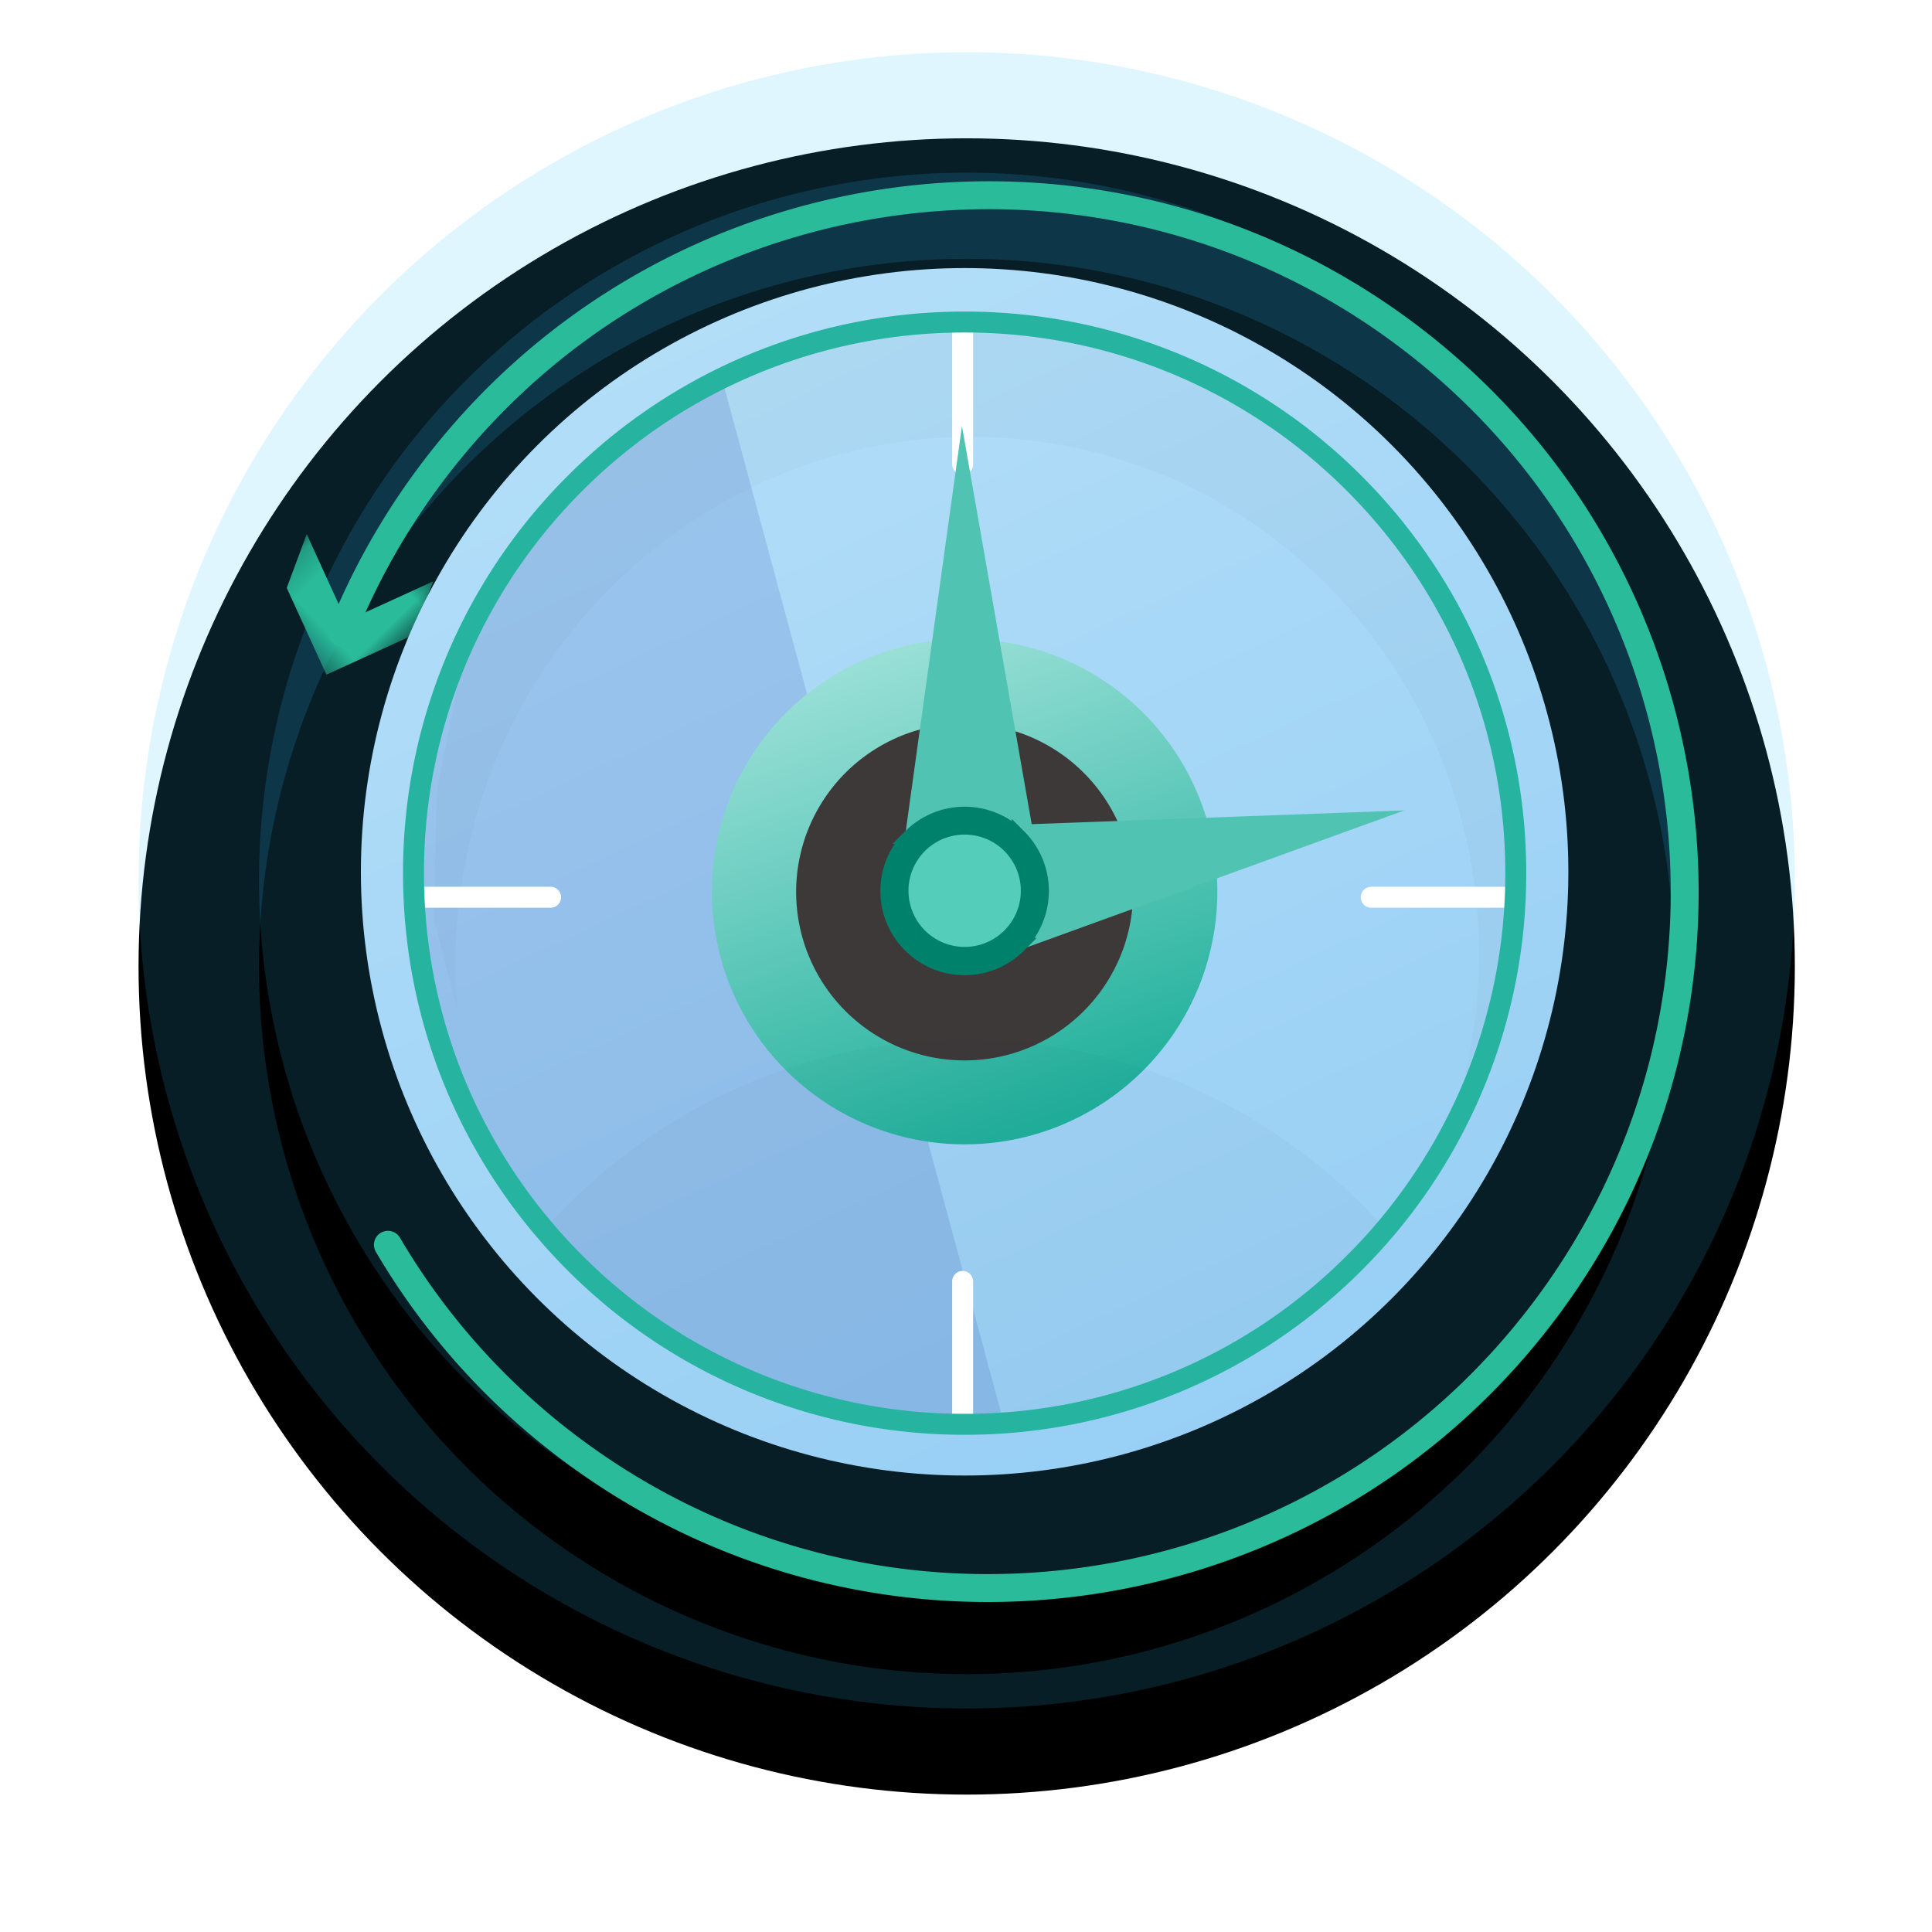
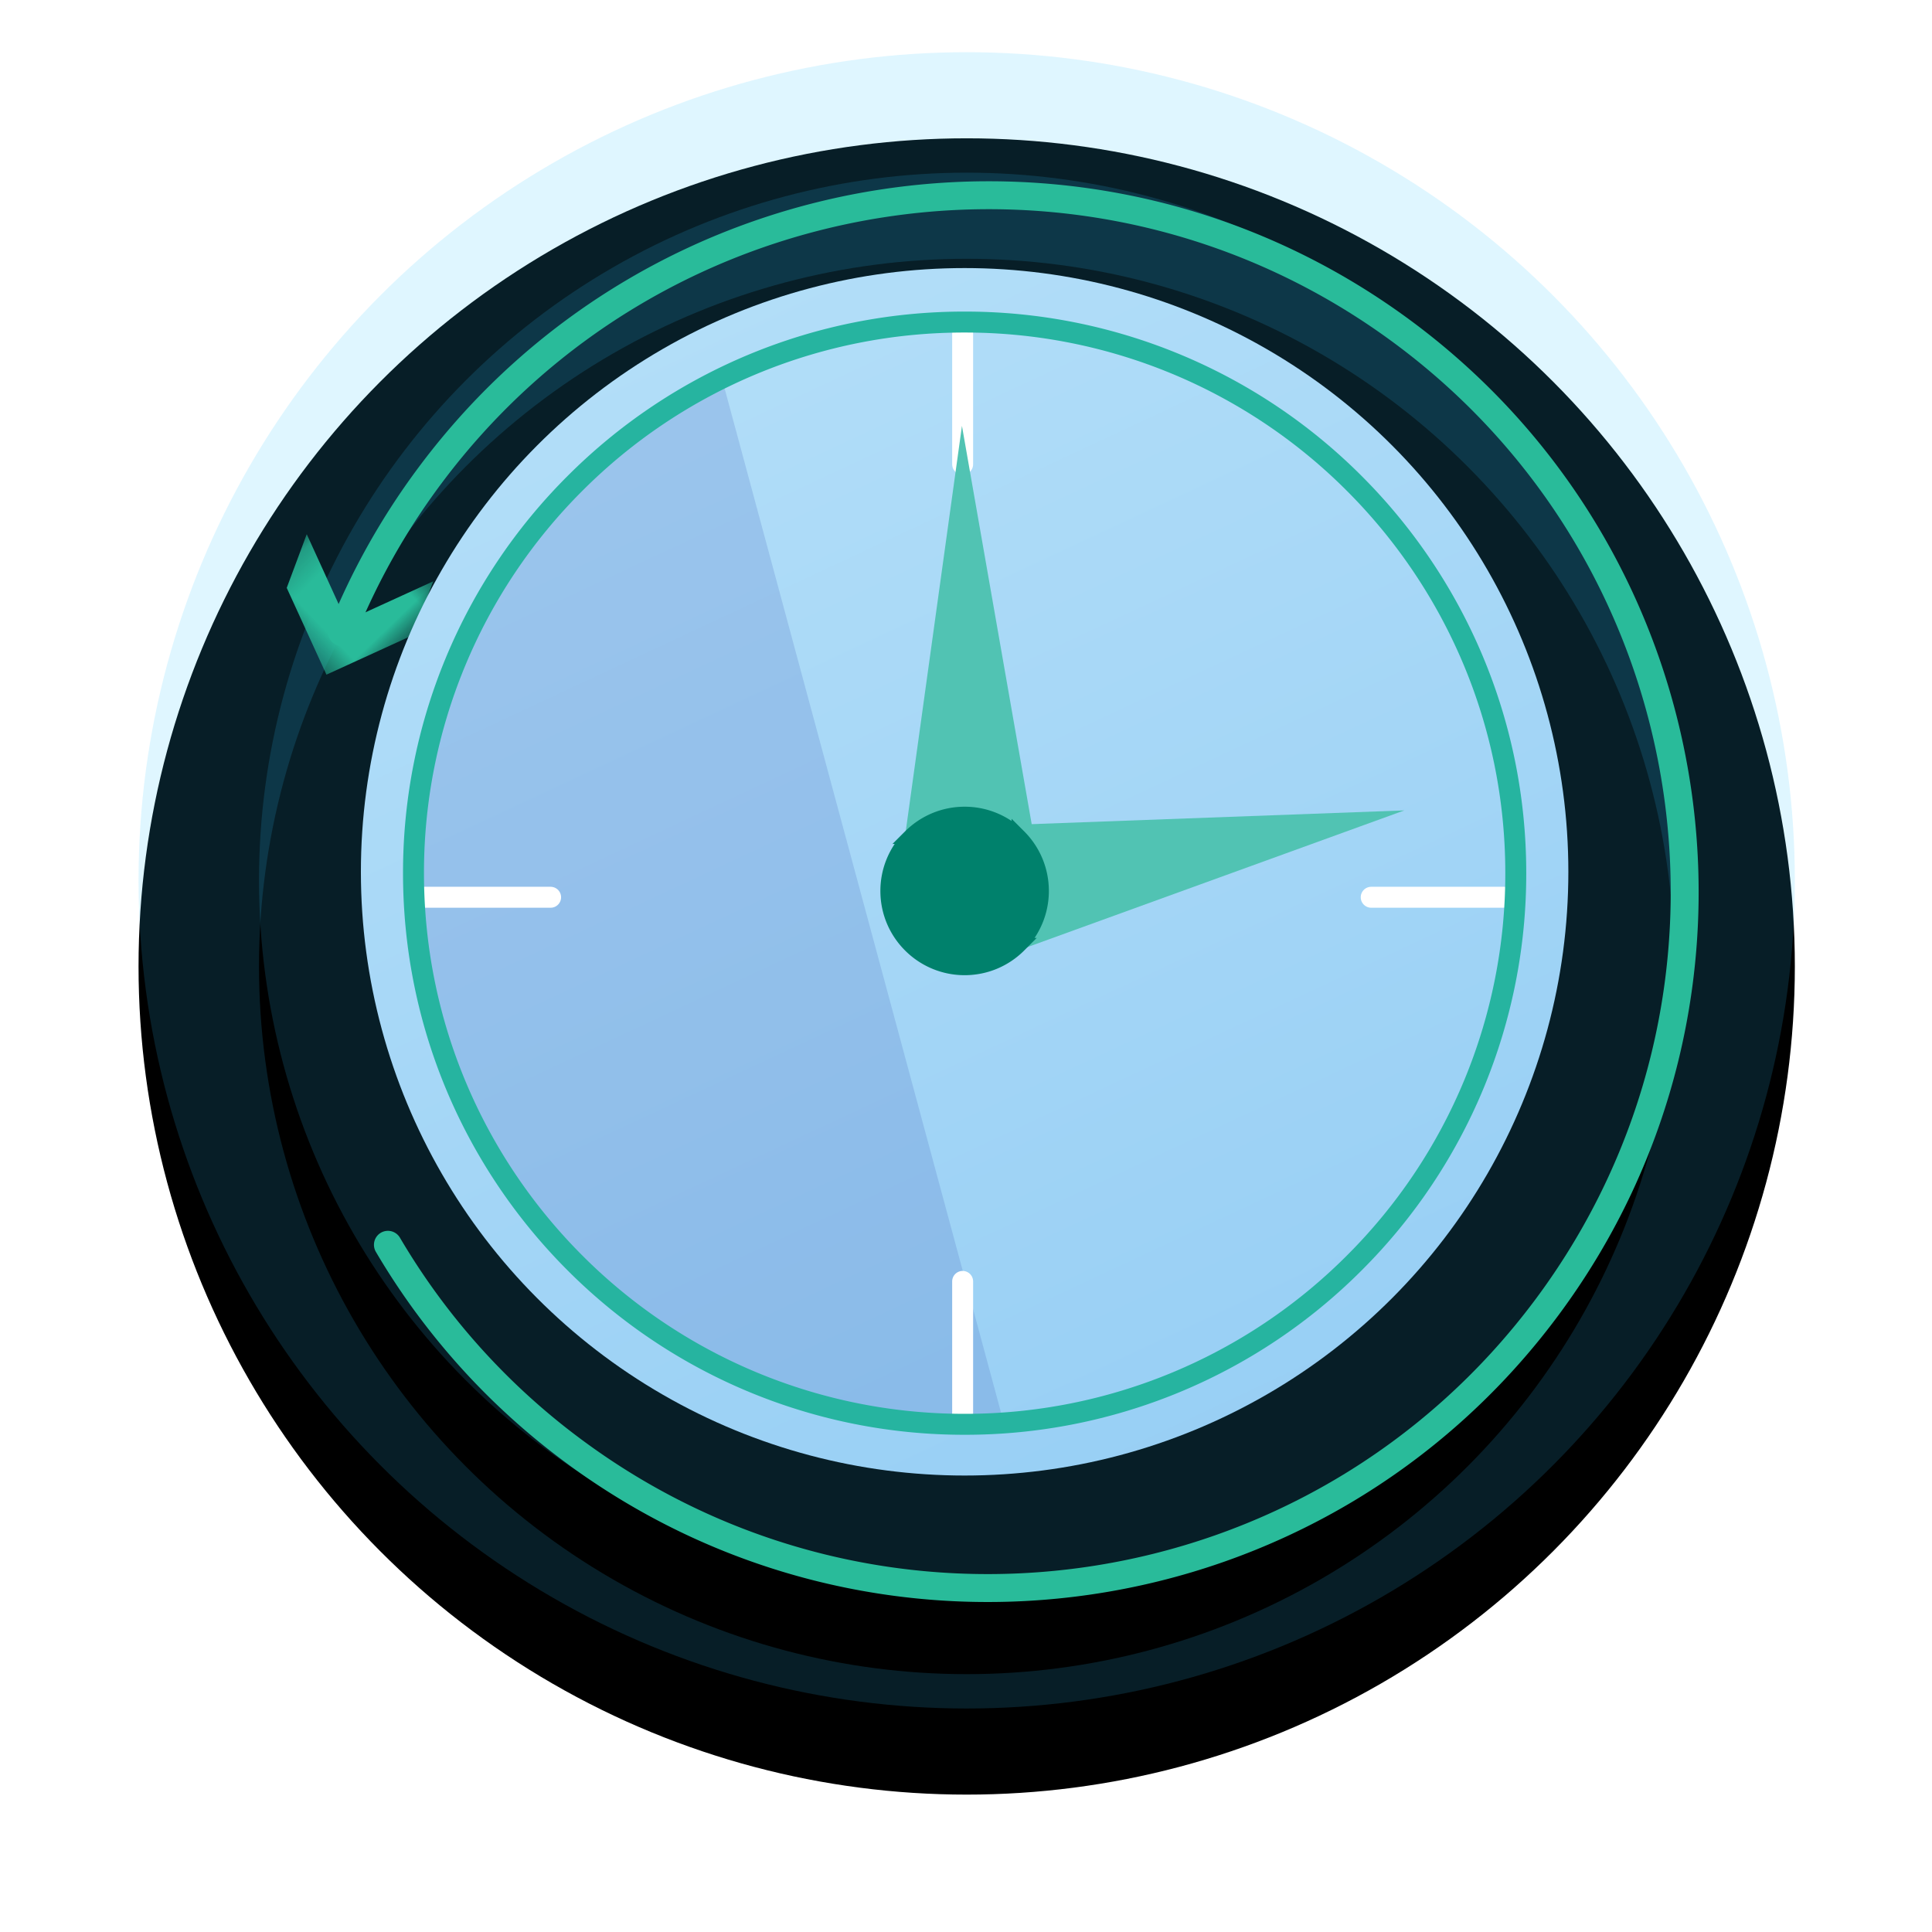
<svg xmlns="http://www.w3.org/2000/svg" xmlns:xlink="http://www.w3.org/1999/xlink" height="67.314" width="67.314" viewbox="0 0 67.314 67.314">
  <defs>
    <filter id="b" filterUnits="objectBoundingBox" height="1.312" width="1.312" y="-.104" x="-.156">
      <feOffset result="shadowOffsetOuter1" in="SourceAlpha" dy="3" />
      <feGaussianBlur result="shadowBlurOuter1" in="shadowOffsetOuter1" stdDeviation="2.5" />
      <feComposite result="shadowBlurOuter1" operator="out" in2="SourceAlpha" in="shadowBlurOuter1" />
      <feColorMatrix in="shadowBlurOuter1" values="0 0 0 0 0 0 0 0 0 0 0 0 0 0 0 0 0 0 0.03 0" />
    </filter>
    <filter id="d" filterUnits="objectBoundingBox" height="1.365" width="1.365" y="-.122" x="-.183">
      <feOffset result="shadowOffsetOuter1" in="SourceAlpha" dy="3" />
      <feGaussianBlur result="shadowBlurOuter1" in="shadowOffsetOuter1" stdDeviation="2.5" />
      <feComposite result="shadowBlurOuter1" operator="out" in2="SourceAlpha" in="shadowBlurOuter1" />
      <feColorMatrix in="shadowBlurOuter1" values="0 0 0 0 0 0 0 0 0 0 0 0 0 0 0 0 0 0 0.04 0" />
    </filter>
    <filter id="e" filterUnits="objectBoundingBox" height="1.28" width="1.306" y="-.13" x="-.153">
      <feOffset result="shadowOffsetOuter1" in="SourceAlpha" dy="1" />
      <feGaussianBlur result="shadowBlurOuter1" in="shadowOffsetOuter1" stdDeviation="1" />
      <feColorMatrix result="shadowMatrixOuter1" in="shadowBlurOuter1" values="0 0 0 0 0 0 0 0 0 0 0 0 0 0 0 0 0 0 0.08 0" />
      <feMerge>
        <feMergeNode in="shadowMatrixOuter1" />
        <feMergeNode in="SourceGraphic" />
      </feMerge>
    </filter>
    <linearGradient gradientUnits="userSpaceOnUse" id="h" y2="68.012" x2="53.453" y1="9.673" x1="26.207">
      <stop offset="0%" stop-color="#B6E0F9" />
      <stop offset="100%" stop-color="#8FCAF3" />
    </linearGradient>
    <linearGradient gradientUnits="userSpaceOnUse" id="i" y2="44.609" x2="38.251" y1="24.364" x1="31.079">
      <stop offset="0%" stop-color="#B7EBE5" />
      <stop offset="100%" stop-color="#20B09B" />
    </linearGradient>
    <circle r="28.854" cy="28.854" cx="28.854" id="a" />
    <circle r="24.657" cy="28.854" cx="28.854" id="c" />
    <path d="M.449.199h4.936v5.103H.449z" id="f" />
  </defs>
  <g fill-rule="evenodd" fill="none">
    <g transform="translate(-1.986 -5.495)">
      <g transform="translate(6.813 7.314)">
        <use height="100%" width="100%" xlink:href="#a" filter="url(#b)" fill="#000" />
        <use height="100%" width="100%" xlink:href="#a" fill="#32c5ff" fill-opacity=".153" />
      </g>
      <g transform="translate(6.813 7.314)">
        <use height="100%" width="100%" xlink:href="#c" filter="url(#d)" fill="#000" />
        <use height="100%" width="100%" xlink:href="#c" fill="#32c5ff" fill-opacity=".153" />
      </g>
      <g transform="rotate(-44 42.605 16.567)" filter="url(#e)">
        <path stroke-linecap="round" stroke-width=".973" stroke="#29bb9a" d="M.672 19.973A24.187 24.187 0 00.327 29.6c2.18 13.222 14.665 22.172 27.887 19.991 13.222-2.18 22.172-14.666 19.992-27.887C46.025 8.485 33.54-.467 20.318 1.714a24.289 24.289 0 00-5.966 1.788" />
        <g transform="translate(12.48)">
          <mask fill="#fff" id="g">
            <use height="100%" width="100%" xlink:href="#f" />
          </mask>
          <path d="M3.356.199L2.248 3.334l3.137 1.107-1.802.86L.45 4.196 1.555 1.06z" mask="url(#g)" fill="#29bb9a" />
        </g>
      </g>
      <circle r="21.035" cy="35.87" cx="35.595" fill="url(#h)" />
      <path opacity=".215" fill="#4c6fc1" d="M27.105 18.557l9.92 36.754c-.335.017-.673.026-1.012.026-10.751 0-19.466-8.716-19.466-19.467 0-7.54 4.287-14.08 10.558-17.313z" />
-       <path opacity=".03" fill="#262626" d="M39.885 17.315a21.039 21.039 0 017.047 2.746c-.26.482.363 1.06 1.869 1.735l3.901 5.783 1.976 5.782-.285 5.82L53.026 43c.052-.224.1-.45.145-.678 1.92-9.876-4.353-19.405-14.01-21.282-9.657-1.877-19.042 4.608-20.962 14.484a18.611 18.611 0 00-.279 5.141l-.824-3.157.115-4.441.769-3.957.974-2.797 1.723-2.157 2.3-2.884c4.696-3.54 10.757-5.153 16.908-3.957z" />
-       <path fill="url(#i)" d="M35.595 45.366a8.805 8.805 0 100-17.61 8.805 8.805 0 000 17.61z" />
-       <path fill="#3d3939" d="M35.595 42.442a5.87 5.87 0 100-11.74 5.87 5.87 0 000 11.74z" />
-       <path opacity=".026" fill="#202327" d="M35.61 41.71c5.81 0 11.038 2.56 14.67 6.638-3.596 4.062-8.669 6.635-14.67 6.635-6.047 0-11.023-2.538-14.682-6.62 3.632-4.088 8.865-6.653 14.681-6.653z" />
    </g>
    <path d="M14.561 31.262h4.623m28.591 0h4.623M33.54 16.176v-4.623m0 37.716v-4.623" stroke-linecap="round" stroke-width=".73" stroke="#fff" />
    <path stroke-width=".73" stroke="#26b4a0" d="M33.61 11.221a19.142 19.142 0 00-13.579 5.624 19.142 19.142 0 00-5.624 13.578c0 5.303 2.15 10.103 5.624 13.578a19.142 19.142 0 0013.578 5.624 19.14 19.14 0 0013.578-5.624 19.142 19.142 0 005.625-13.578c0-5.302-2.15-10.103-5.625-13.578a19.142 19.142 0 00-13.578-5.624z" />
    <path d="M36.13 29.765l-2.614-14.927-2.089 15.067z" fill="#51c3b3" />
    <path d="M34.684 33.403l14.245-5.167-15.2.56z" fill="#51c3b3" />
    <path fill="#00816c" stroke-width=".514" stroke="#00816c" d="M33.61 28.364c-.74 0-1.41.3-1.894.784a2.67 2.67 0 00-.785 1.894c0 .74.3 1.41.785 1.893a2.67 2.67 0 001.893.785c.74 0 1.41-.3 1.894-.785a2.67 2.67 0 00.784-1.893c0-.74-.3-1.41-.784-1.894a2.67 2.67 0 00-1.894-.784z" />
-     <path opacity=".717" fill="#76ecdb" d="M33.61 32.992a1.957 1.957 0 100-3.914 1.957 1.957 0 000 3.914z" />
  </g>
</svg>